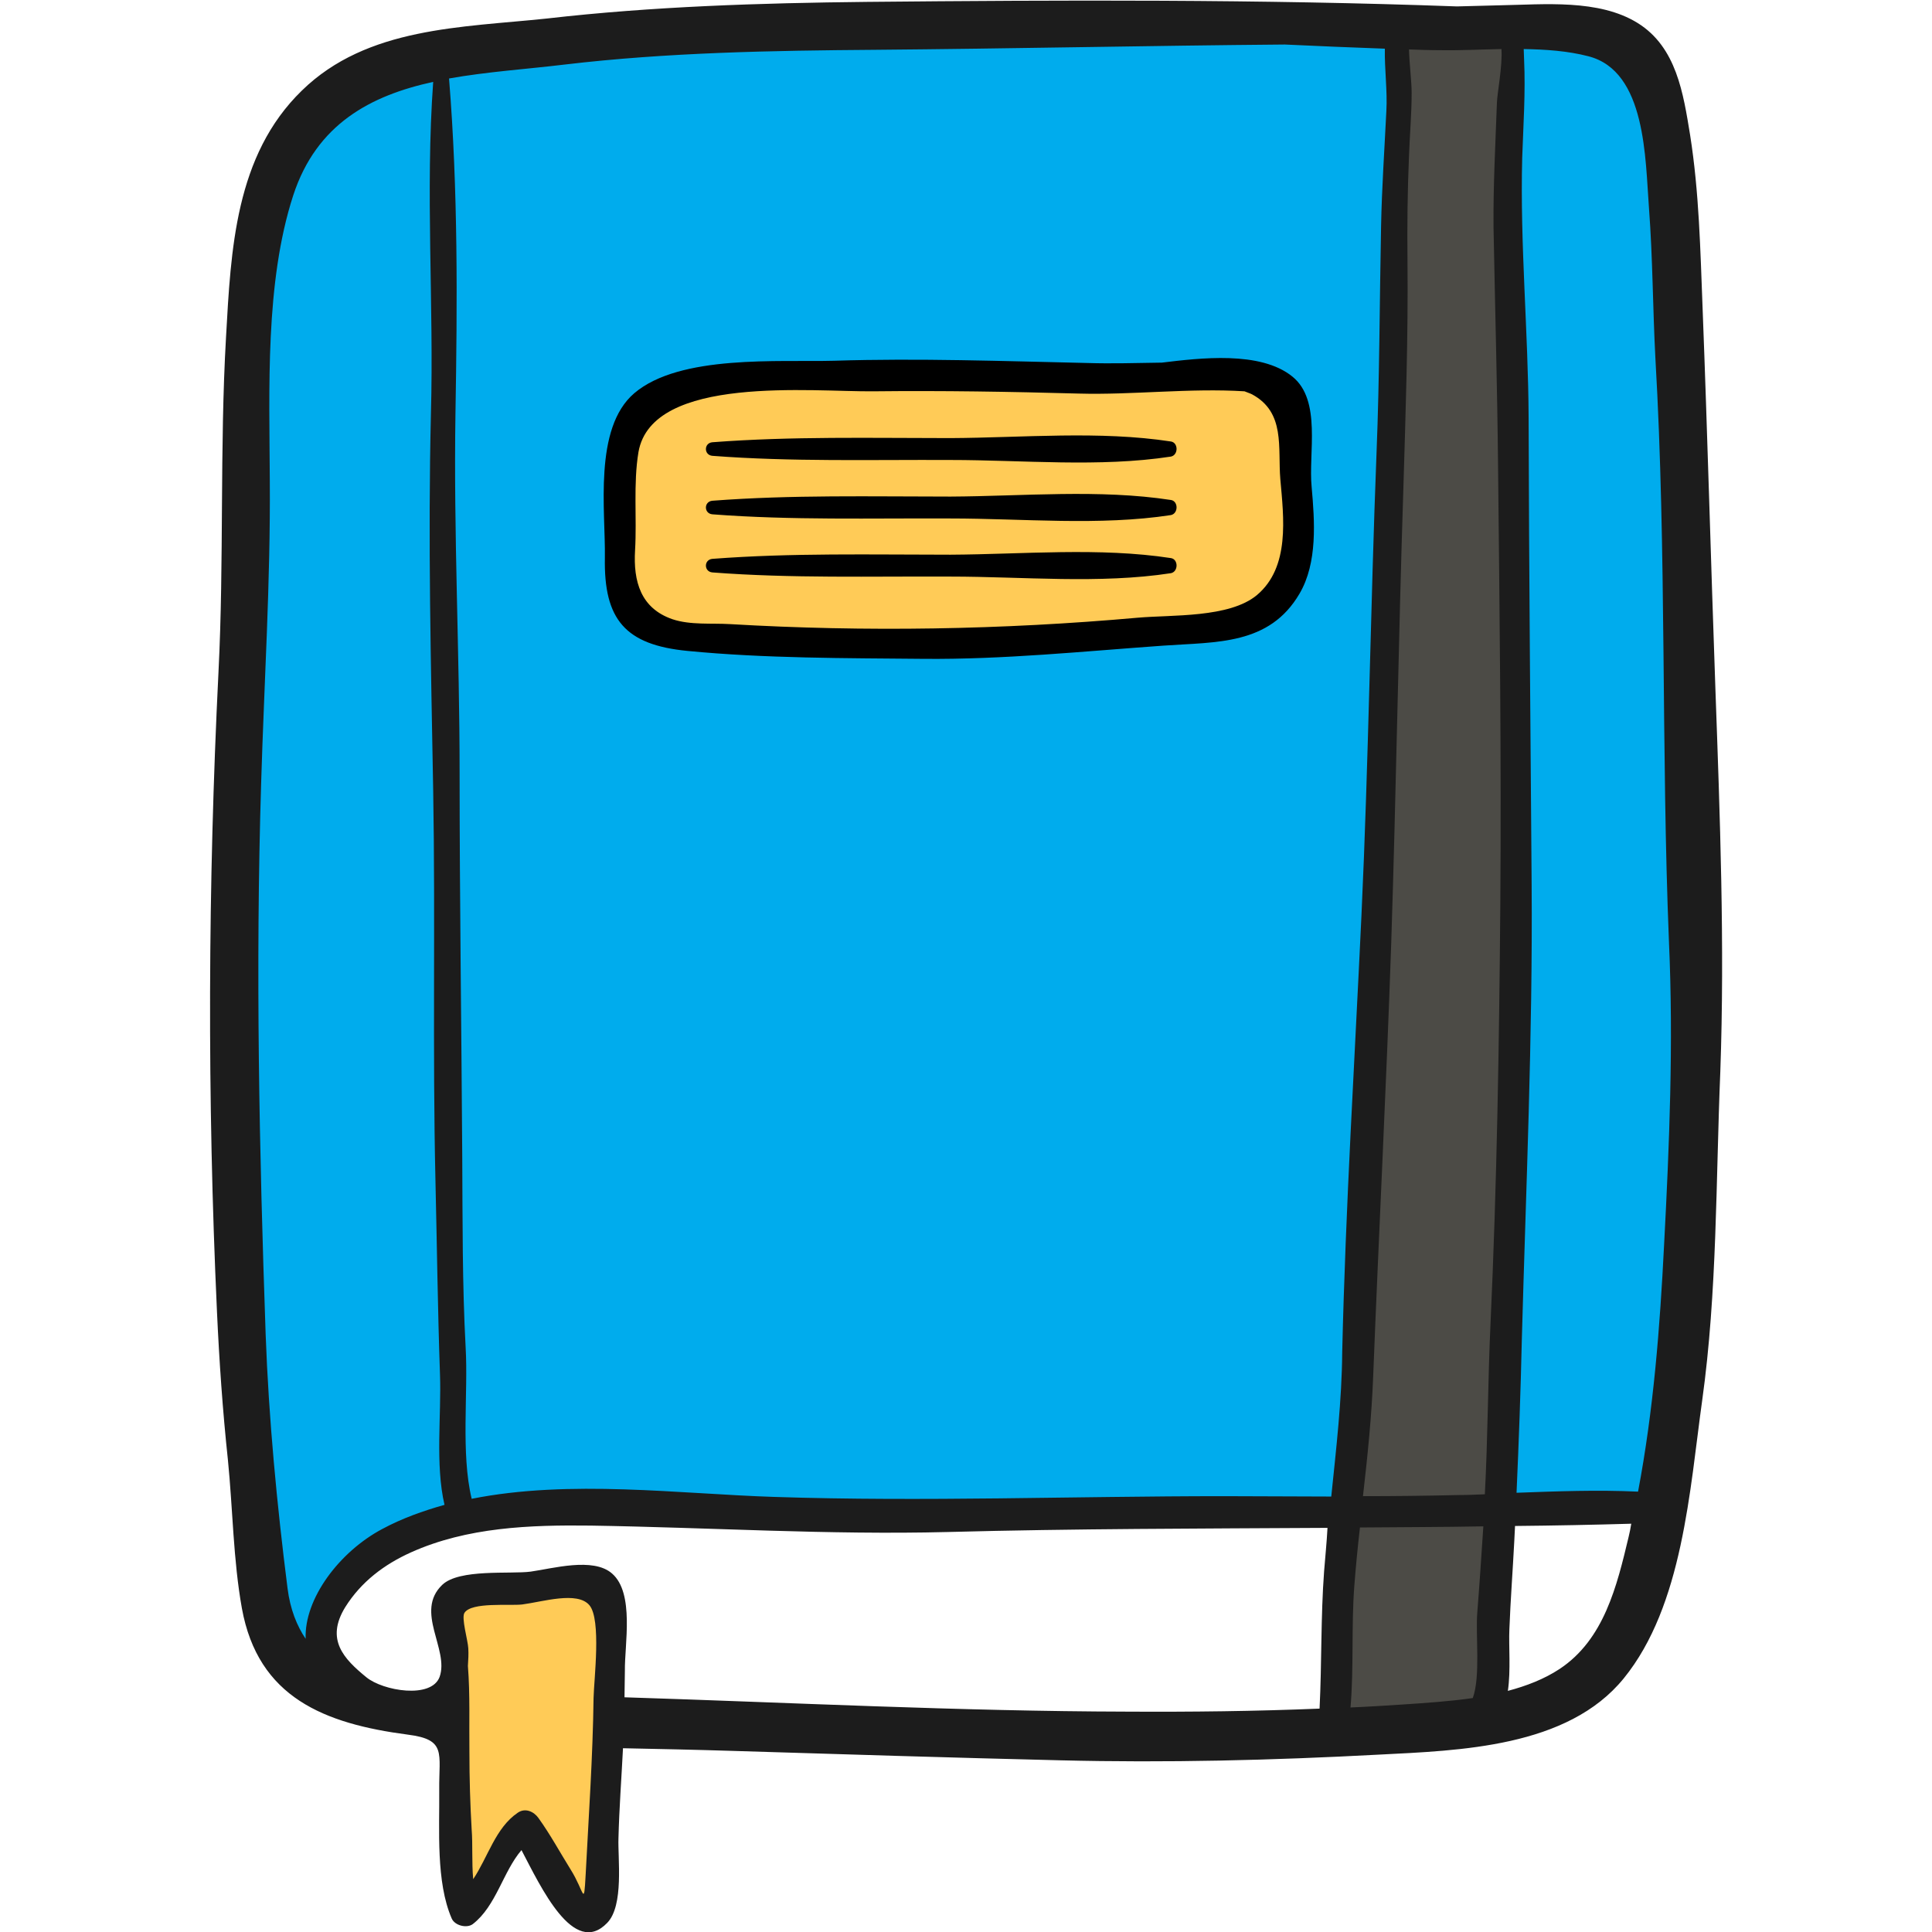
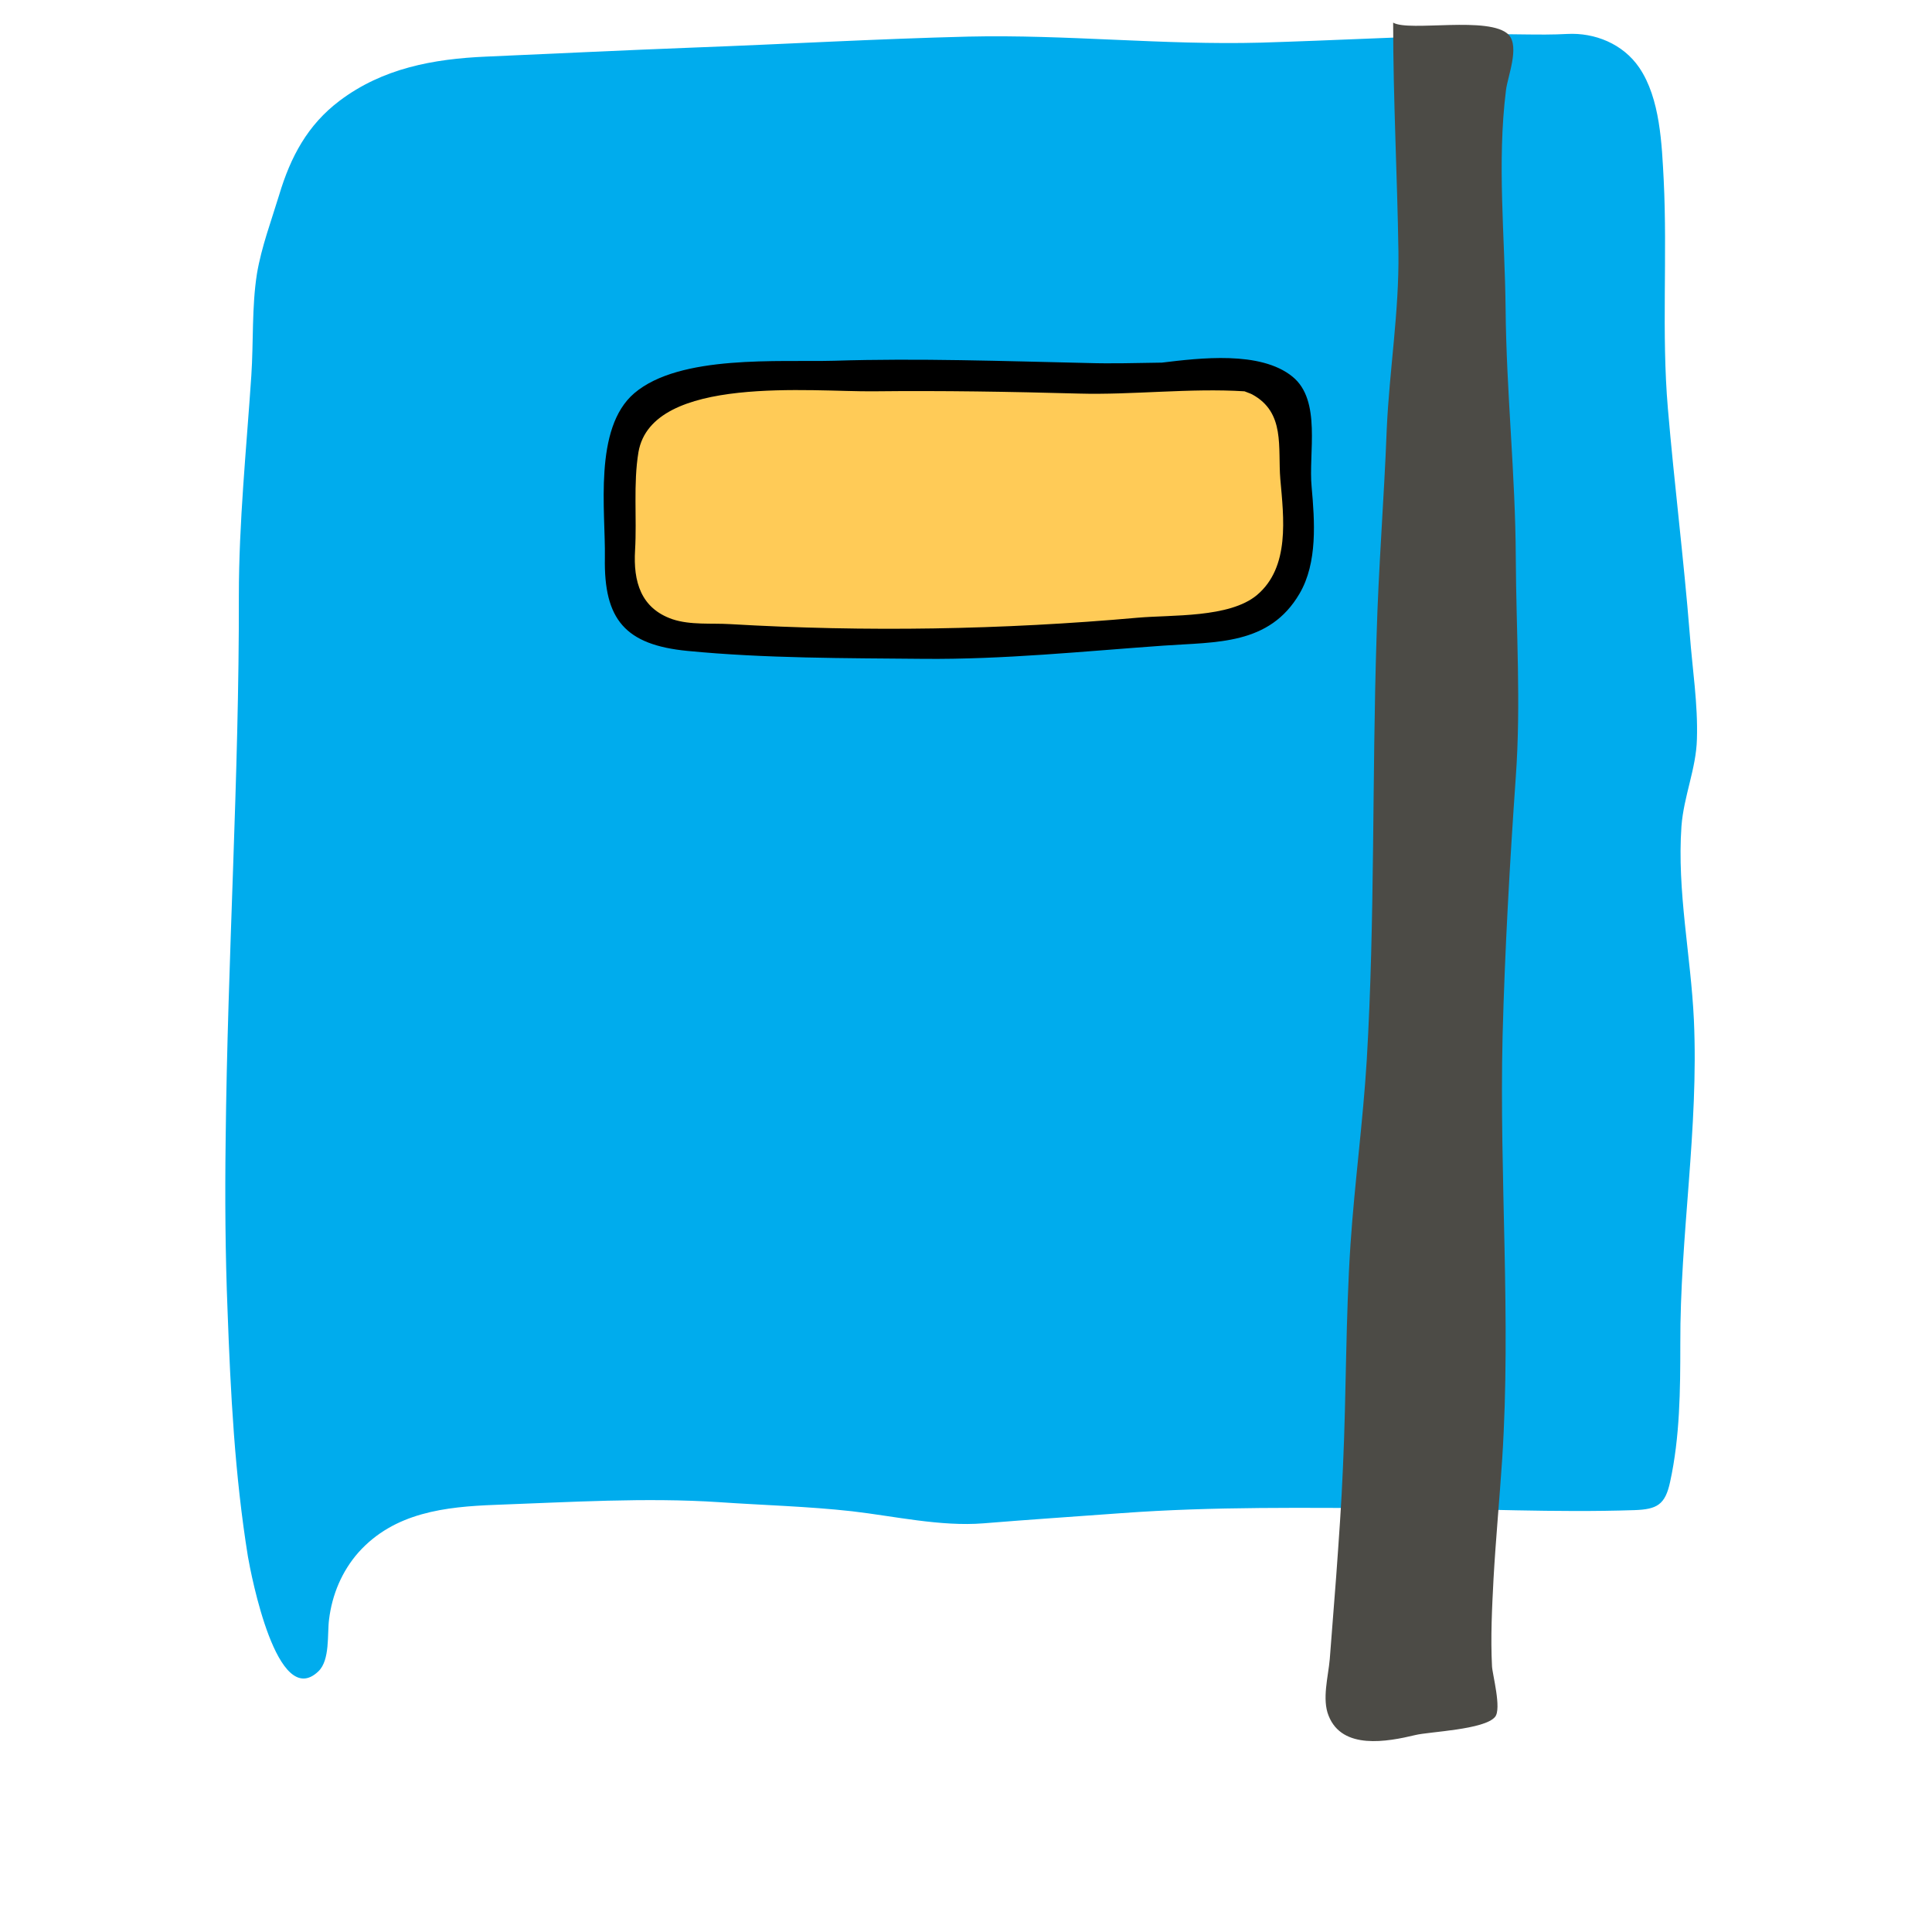
<svg xmlns="http://www.w3.org/2000/svg" version="1.1" id="Capa_1" x="0px" y="0px" viewBox="0 0 512 512" style="enable-background:new 0 0 512 512;" xml:space="preserve">
  <style type="text/css">
	.st0{fill:#00ACED;}
	.st1{fill:#FFCB57;}
	.st2{fill:#4C4B46;}
	.st3{fill:#1C1C1C;}
</style>
  <path class="st0" d="M59.8,302.1c-0.2,15.1-0.1,30.1,0.5,45.1c0.8,21.9,1.9,43.6,5.4,65.3c0.8,4.6,7.7,41,18.7,30.4  c3.1-3,2.3-9.9,2.8-13.7c0.8-6.6,3.4-12.8,7.8-17.8c9.5-10.6,23-12.1,36.3-12.6c19.6-0.7,39.8-2,59.4-0.7  c11.7,0.8,23.4,1.1,35.1,2.4c11.2,1.3,23.5,4.1,34.8,3.2c12.2-1,24.4-1.8,36.6-2.7c24.4-1.8,48.9-1.4,73.3-1.3  c21,0.1,41.6,1.2,62.6,0.5c6-0.2,8.2-1.4,9.5-7.5c2.6-11.9,2.7-24.3,2.7-36.5c-0.1-28.7,4.9-57.1,3.6-85.9  c-0.8-17.1-4.5-34.1-3.3-51.3c0.6-8,3.9-15.3,4.1-23.1c0.3-9.3-1.2-18.6-1.9-27.9c-1.6-20-4.1-39.8-5.8-59.8  c-1.7-20-0.1-40.3-1.1-60.5c-0.5-9.3-0.9-21.6-6.5-29.8c-4.3-6.3-11.8-9.3-19.1-8.9c-7.4,0.4-15.1-0.1-22.6,0.1  c-19.5,0.6-39,1.6-58.6,2.2c-25.8,0.7-51.6-2.2-77.5-1.6c-24.3,0.6-48.5,2-72.7,2.9c-18.3,0.7-36.6,1.6-55,2.4  c-14.1,0.6-27.5,3.1-38.9,11.7C81.5,33.1,77,41.6,74,51.6c-2.1,6.9-4.7,13.8-5.9,20.9c-1.4,8.8-0.9,18.2-1.5,27.1  c-1.3,19.4-3.3,38.8-3.3,58.3C63.4,205.9,60.3,254,59.8,302.1z" />
-   <path class="st1" d="M120.6,427.5c2.8,15.3,1.2,31.7,1.3,47c0,5.9-0.2,11.9,0.1,17.8c0.1,3.3-0.5,9.2,1.3,12  c6-5.4,8.1-16.2,13.9-21.9c7.9,4.5,9.2,20.5,18.3,22.8c7-20.6,4.4-42.5,5.4-63.9c0.2-5.3,2.4-15.2-2-19.3  c-4.5-4.1-16.1-1.8-21.7-1.8c-4.3,0-9.6-0.8-13.8,0.1C116.6,421.8,117.9,425.7,120.6,427.5z" />
  <path class="st1" d="M257.2,99.7c-5.2-1.6-12.2-0.4-17.6-0.4c-8.8,0-17.6,0-26.3,0c-12.7,0-28.6,0.6-40.7,4.9  c-9.1,3.2-9.2,16-9,24.2c0.2,6,1.1,11.9,1.9,17.9c1,7.4,0.2,13.5,7.6,17.6c5.6,3.1,12.6,2.7,18.7,3.7c12.2,1.9,24.2,2,36.5,2.4  c15.9,0.6,30.8,0.9,46.6-1.3c15.9-2.2,31.9-1.1,47.8-4.5c4.2-0.9,12.5-1.8,16-4.1c3.4-2.3,3.5-8.5,3.6-12.3  c0.5-10.4-0.1-21-0.5-31.4c-0.1-3.6,1.2-12.8-1.6-15.8c-4.7-5-14.6-2.1-20.3-1.4c-8.1,1-16.4,1.4-24.6,1.4c-7.2,0-12.8-0.3-19.7-1.8  C269.6,97.5,263,101.5,257.2,99.7z" />
  <path class="st2" d="M369.2,6c0,20.3,1.1,40.5,1.4,60.8c0.2,15.9-2.4,31.2-3.1,47c-0.7,18.4-2.2,36.7-2.7,55.1  c-1.2,37.4-0.4,74.8-2.6,112.1c-1,16.3-3.2,32.4-4.3,48.7c-1.3,19.6-1.1,39.4-2,59.1c-0.4,9.7-1.1,19.3-1.8,29  c-0.6,7.3-1.1,14.6-1.7,21.9c-0.4,4.6-2.1,10.6-0.3,15c3.6,9.1,15.5,6.9,23,5.1c3.7-0.9,18.3-1.4,21.1-4.8  c1.8-2.1-0.7-11.3-0.8-13.4c-0.4-7.7,0-15.5,0.4-23.2c0.6-10.6,1.6-21.2,2.3-31.8c2.4-37.3-0.8-74.7,0.1-112  c0.6-22.9,1.9-45.8,3.5-68.7c1.4-19.5,0.1-38.6,0-58.1c-0.1-22.1-2.5-43.9-2.7-66c-0.2-19.3-2.3-38.7,0.1-57.9  c0.4-3.5,3.7-11.5,0.7-14.7C394.8,4.1,373.5,8.5,369.2,6z" />
-   <path class="st3" d="M454.6,182.6c-1.2-33.7-2.1-67.4-3.4-101.1c-0.6-15.3-0.9-30.5-3.3-45.7c-1.8-11-3.6-23.3-13.9-29.7  c-10.3-6.4-24.9-4.9-36.4-4.7c-3.8,0.1-7.7,0.2-11.5,0.3c-52.1-1.9-104.4-1.7-156.5-1.2c-28.1,0.3-56.7,1.2-84.6,4.4  C122.4,7.3,97.3,7.1,80,24C62.3,41.2,61.2,66.2,59.9,89.3c-1.7,29.6-0.5,59.2-2,88.8c-2.8,56.5-3,113-0.4,169.5  c0.6,13.1,1.5,26.2,2.9,39.3c1.3,13,1.4,26.5,3.7,39.3c4.3,23.7,21.9,30.6,44,33.5c10.3,1.3,8.2,4.9,8.3,14.6  c0.1,10.6-0.9,24.4,3.3,34.1c0.8,1.9,4,2.7,5.6,1.5c6.2-4.8,8-13.9,12.9-19.6c5.1,9.7,13.8,28.5,22.7,19.3c4.5-4.6,2.8-17.1,3-22.5  c0.2-7.9,0.8-15.9,1.2-23.8c9.7,0.2,19.4,0.4,28.9,0.7c29,0.9,58,1.8,87,2.5c28.1,0.7,56.2,0,84.3-1.5c21.6-1.1,50.1-1.9,65-20.2  c15.7-19.3,17.5-50.1,20.8-73.7c4-28.7,3.6-58.2,4.8-87.1C457.1,250.4,455.8,216.2,454.6,182.6z M76.2,420.9  c-2.8-22-5-45.1-5.8-67.3c-1.7-48.7-2.7-97.2-1.2-145.9c0.8-26.8,2.5-53.5,2.3-80.3c-0.1-24-1.3-52.5,6.2-75.6  c6.2-19,20.6-26.5,37.1-30.1c-2.1,29.1,0.2,58.9-0.6,88c-0.8,33.4,0,66.5,0.6,99.8c0.6,34.4-0.2,68.9,0.6,103.4  c0.4,17.1,0.6,34.2,1.2,51.3c0.4,10.7-1.3,23.9,1.2,34.6c-5.7,1.6-11.3,3.6-16.5,6.4c-11.3,6-20.7,18.4-20.3,29.1  C78.7,430.9,76.9,426.5,76.2,420.9z M157.3,450c-0.2,15.6-1.3,31.4-2.1,46.9c-0.5,8.8-0.3,4.4-4-1.5c-2.8-4.5-5.4-9.3-8.5-13.6  c-1.2-1.7-3.5-2.8-5.5-1.4c-5.9,4-7.9,11.8-11.8,17.6c-0.4-4.4-0.1-9.4-0.4-13.1c-0.4-6.8-0.6-13.6-0.6-20.4  c-0.1-7.5,0.2-15.4-0.4-23c0.1-1.6,0.2-3.1,0.1-4.7c-0.1-2.1-1.9-8.1-1-9.4c1.9-2.9,11.9-1.8,15.3-2.2c5.4-0.7,14.6-3.6,17.8,0.2  C159.4,429.2,157.4,445.1,157.3,450z M350.9,416.4c-0.9,12.1-0.6,24.3-1.2,36.4c-17,0.7-34.1,0.9-51.1,0.8  c-44.4-0.1-88.8-2.4-133.1-3.8c0-2.3,0.1-4.7,0.1-7c-0.1-6.9,2.6-20.6-3.4-25.8c-5-4.4-15.8-1.3-21.6-0.5  c-5.4,0.7-18.9-0.8-23.4,3.5c-7.4,7.1,1.9,17.1-0.7,24.4c-2.2,5.9-15,3.7-19.4,0.1c-6-4.9-10.9-10-5.6-18.6  c4.2-6.7,10.3-11.3,17.4-14.5c14.9-6.7,31.6-7.3,47.7-7.1c31.5,0.5,63,2.5,94.5,1.7c33.6-0.9,67.1-0.9,100.7-1.1  C351.6,408.7,351.2,412.6,350.9,416.4z M352.8,396.6c-9.5,0-19-0.1-28.6-0.1c-39.6,0-79.4,1.5-119,0.2c-25.1-0.8-54.2-4.7-80.2,0.5  c-2.9-12.1-0.9-28-1.6-40.1c-0.9-16.7-0.8-33.8-0.9-50.5c-0.2-33.9-0.7-67.9-0.7-101.9c0-31.7-1.6-63.2-1.1-95  c0.5-29.6,0.7-59.3-1.7-88.9c10.1-1.8,20.8-2.5,30.7-3.7c27-3.2,54.9-3.7,82.1-3.9c36.2-0.3,72.5-1.1,108.7-1.4  c8.8,0.4,17.7,0.8,26.5,1.1c-0.1,5.5,0.7,11.2,0.4,16.5c-0.5,10.2-1.2,20.3-1.4,30.5c-0.4,20-0.4,40-1.2,60  c-1.6,40.9-2.1,81.9-4,122.7c-1.8,38.6-4.2,77.1-5.1,115.7C355.6,371.2,354.1,383.9,352.8,396.6z M390.3,450  c-6.2,0.9-12.5,1.3-18.4,1.7c-4.6,0.3-9.3,0.6-14,0.8c0.9-10.6,0.2-21.5,1-32.1c0.4-5.2,0.9-10.4,1.5-15.6  c10.9-0.1,21.8-0.1,32.7-0.3c-0.5,7.6-1,15.2-1.6,22.8C391,433.3,392.4,444.3,390.3,450z M397,123.6c0.4,38.7,0.9,77.2,0.6,115.9  c-0.3,37-0.9,74.4-2.6,111.3c-0.7,15.1-0.7,30.1-1.5,45.2c-2.3,0.1-4.6,0.2-6.9,0.2c-8.4,0.2-16.9,0.3-25.4,0.3  c1.2-10.5,2.3-21.1,2.7-31.6c1.5-38.4,3.5-76.8,4.8-115.3c1.3-40,1.9-79.9,3.2-119.9c0.6-20.2,1.3-40.3,1.1-60.5  c-0.1-9.3,0-18.6,0.4-27.9c0.2-5.6,0.7-11.1,0.7-16.7c0-3-0.6-7.6-0.7-11.5c2.7,0.1,5.5,0.2,8.2,0.2c5.2,0.1,10.8-0.2,16.3-0.3  c0.3,4.5-1.1,11.5-1.2,14.2c-0.4,11.1-1,22-0.9,33.1C396.2,81.6,396.8,102.6,397,123.6z M431.6,407.3c-3.1,13-6.5,27.2-18.3,35  c-4.1,2.7-8.8,4.5-13.7,5.8c0.8-5.4,0.2-11.9,0.4-16.3c0.3-7.8,0.9-15.6,1.3-23.4c0.1-1.3,0.1-2.7,0.2-4c10.3-0.1,20.5-0.3,30.8-0.6  C432.1,405,431.9,406.1,431.6,407.3z M441,329.9c-1.1,21.9-2.8,43.8-6.9,65.4c-10.8-0.5-21.4-0.1-32.2,0.3  c0.6-13.5,1.1-27.1,1.4-40.6c1.1-40.1,2.9-80.4,2.6-120.6c-0.3-41.2-0.7-82.4-0.8-123.6c-0.1-23-2.3-46-1.7-69  c0.3-8.7,0.9-17.3,0.5-26c0-0.9-0.1-1.9-0.1-2.8c5.9,0.1,11.7,0.5,17.1,1.9c15.4,3.9,15.1,27.3,16.1,40.3c1,13.2,1,26.6,1.7,39.8  c3,51.5,1.5,103.3,3.6,154.8C443.5,276.6,442.4,303.4,441,329.9z" />
  <path d="M342.5,99.8c-8.5-6.9-24.6-4.9-34.6-3.7c-6.7,0.1-13.4,0.3-19.7,0.1c-22.4-0.5-44.7-1.3-67.1-0.6c-14.6,0.4-40.9-1.7-53,8.6  c-10.9,9.3-7.6,31.3-7.8,43.6c-0.3,16.4,5.4,23.1,21.9,24.7c20.6,2,41.8,1.9,62.5,2.1c21.2,0.2,42.5-2,63.6-3.5  c14.1-1,28.1-0.1,36.1-13.8c4.8-8.2,4-19.2,3.2-28.2C346.7,120.1,350.3,106.1,342.5,99.8z M333.1,157.7c-7.3,6.1-22.6,5.2-31.6,6  c-35.9,3.2-72.1,3.8-108,1.7c-4.9-0.3-10.5,0.3-15.3-1.3c-8.4-2.9-10.4-10-9.9-18.3c0.5-8.5-0.5-17.6,0.9-26  c3.6-20.6,46.2-15.9,62.4-16.1c18.1-0.2,36.2,0.1,54.3,0.6c14.1,0.4,29.4-1.5,43.9-0.6c0.7,0.3,1.4,0.5,2,0.8  c8.9,4.8,6.8,14.1,7.5,22.5C340.2,137.2,341.9,150.3,333.1,157.7z" />
-   <path d="M310.3,117c-18.9-2.9-39.2-1-58.4-0.9c-21,0-42.1-0.5-63.1,1.1c-2.3,0.2-2.3,3.4,0,3.6c20.9,1.6,42.1,1,63.1,1.1  c19.1,0,39.5,2,58.4-0.9C312.3,120.6,312.3,117.3,310.3,117z" />
-   <path d="M310.3,132.5c-18.9-2.9-39.2-1-58.4-0.9c-21,0-42.1-0.5-63.1,1.1c-2.3,0.2-2.3,3.4,0,3.6c20.9,1.6,42.1,1,63.1,1.1  c19.1,0,39.5,2,58.4-0.9C312.3,136.1,312.3,132.8,310.3,132.5z" />
-   <path d="M310.3,147.9c-18.9-2.9-39.2-1-58.4-0.9c-21,0-42.1-0.5-63.1,1.1c-2.3,0.2-2.3,3.4,0,3.6c20.9,1.6,42.1,1,63.1,1.1  c19.1,0,39.5,2,58.4-0.9C312.3,151.5,312.3,148.2,310.3,147.9z" />
</svg>